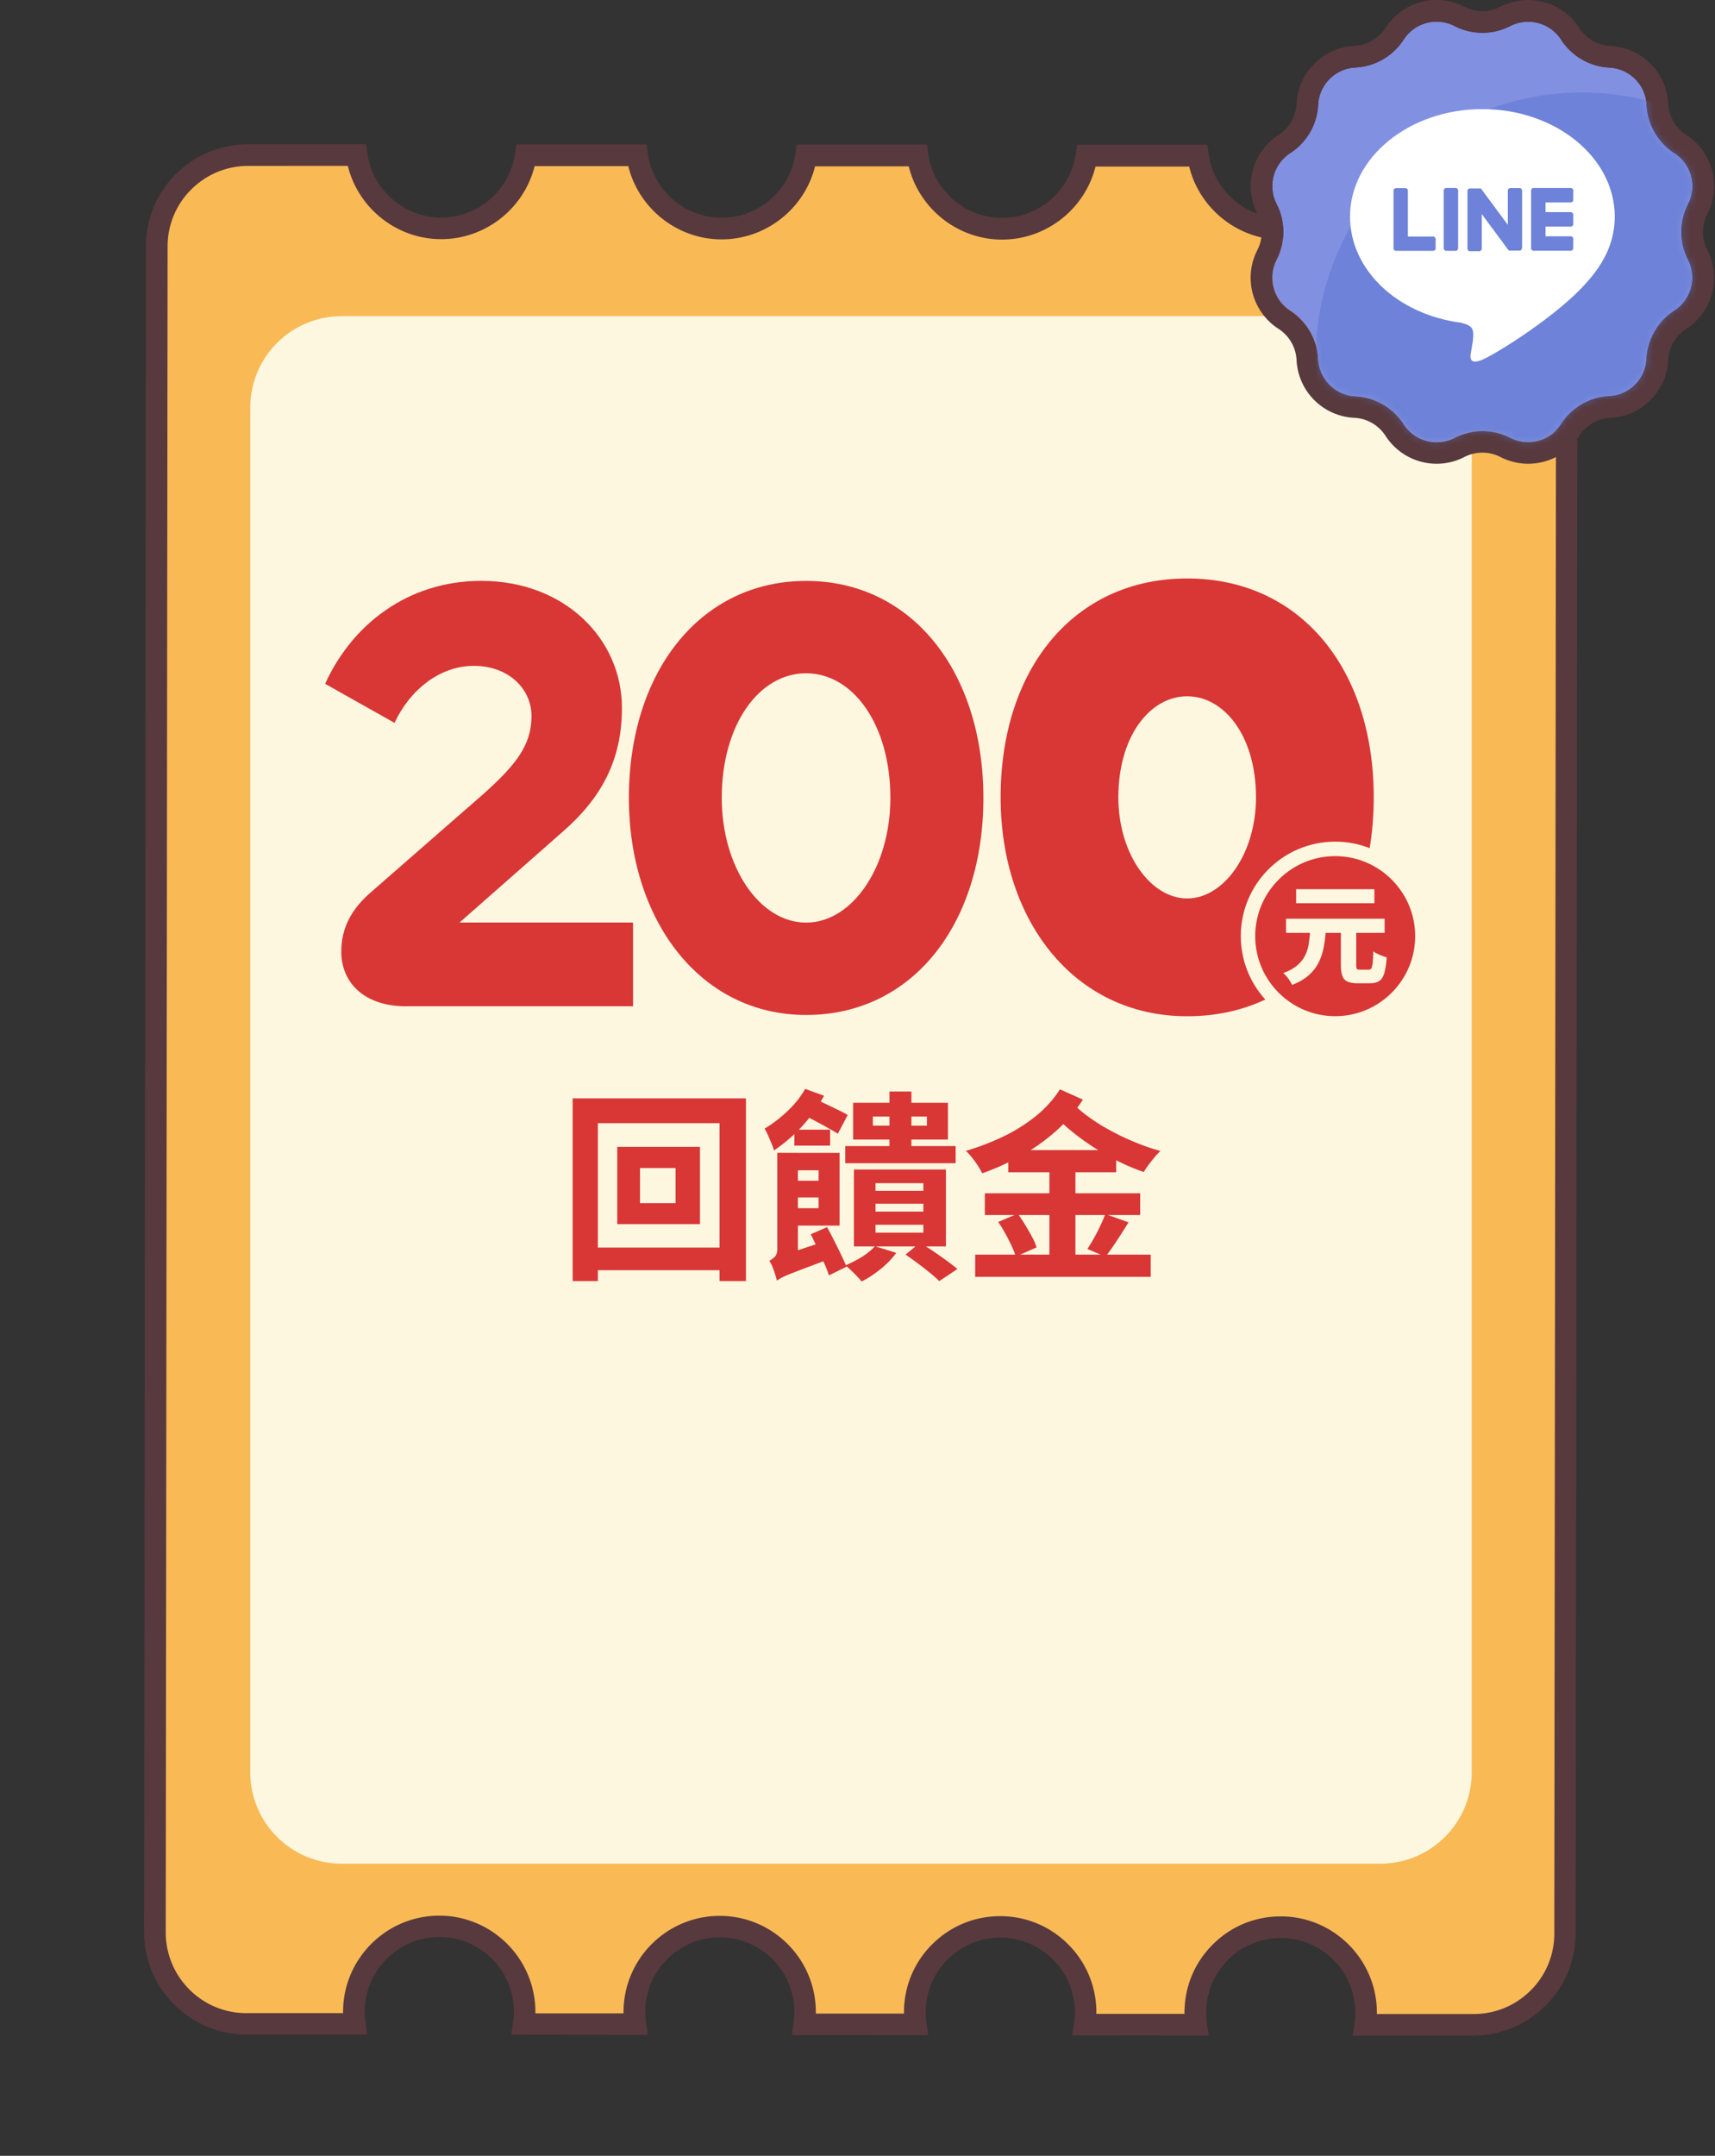
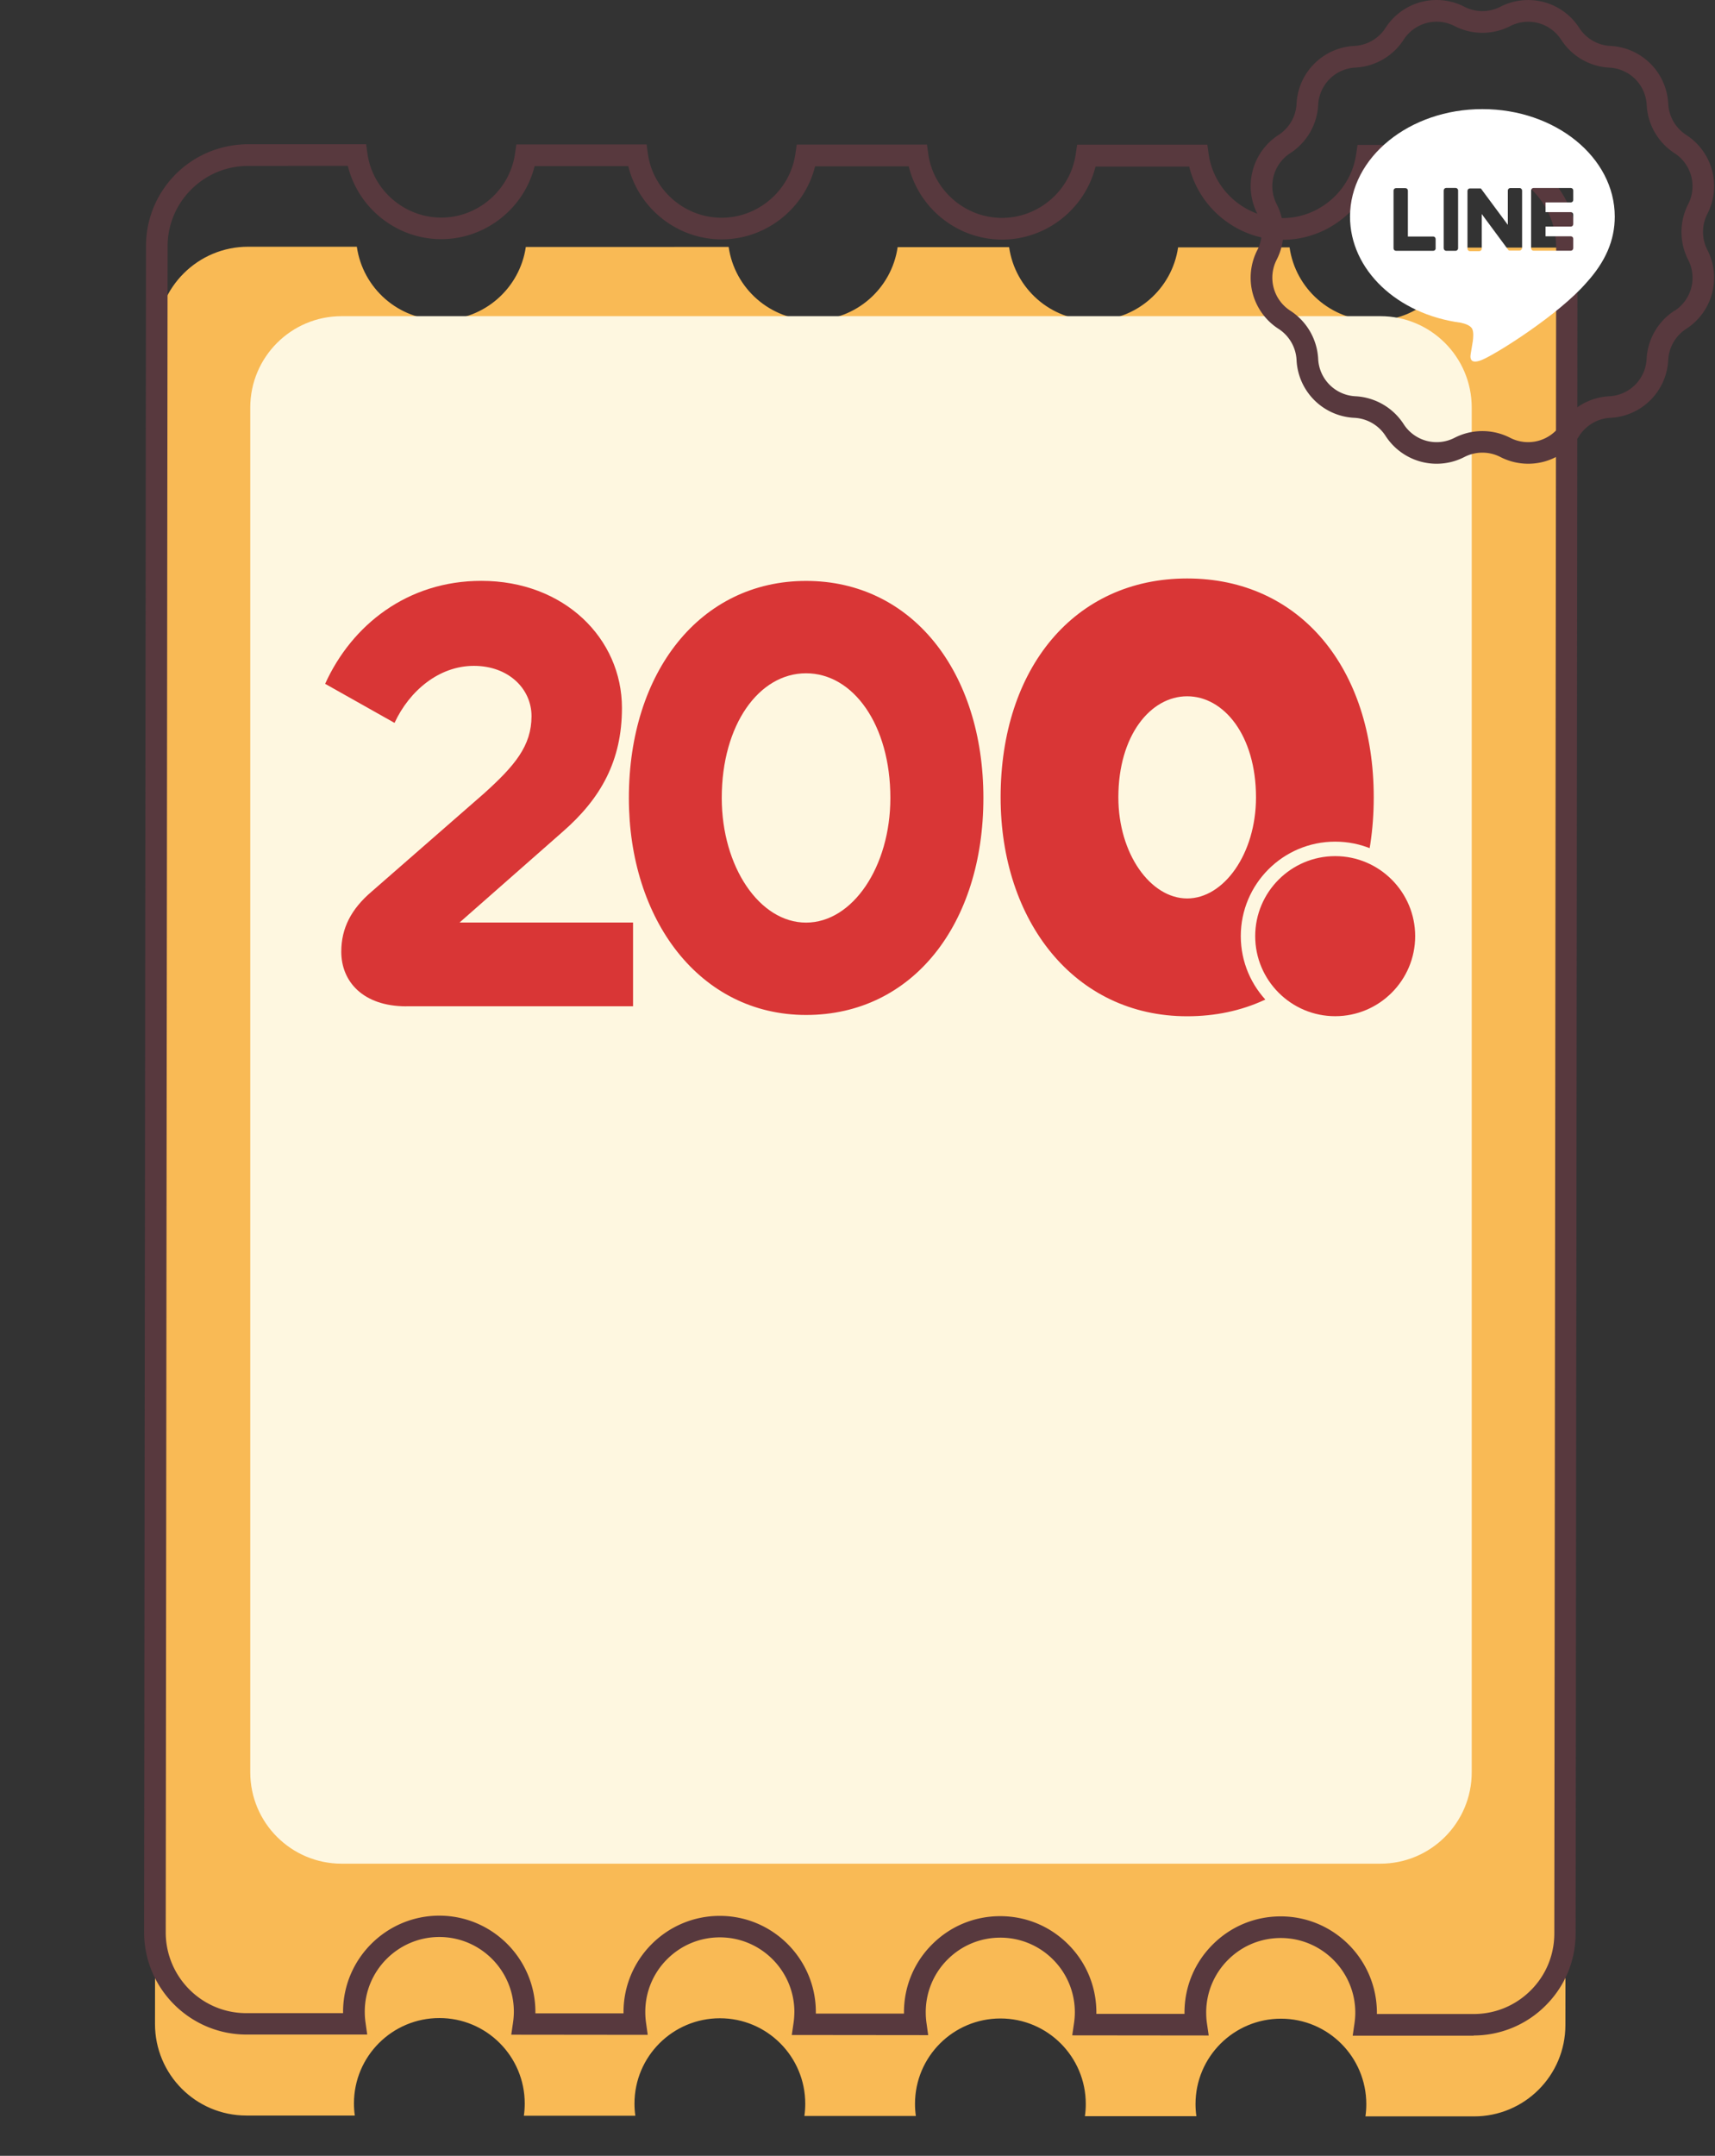
<svg xmlns="http://www.w3.org/2000/svg" width="238" height="299" viewBox="0 0 238 299" fill="none">
  <rect x="0" y="0" width="238" height="299" fill="#333333" stroke="none" />
-   <path d="M217.47 34.34c0-7.01-5.67-12.7-12.68-12.7h-15.05c-.83 5.73-5.77 10.14-11.74 10.13-5.97 0-10.9-4.42-11.72-10.16h-15.47c-.83 5.73-5.77 10.14-11.73 10.13-5.97 0-10.9-4.42-11.72-10.16h-15.47c-.83 5.73-5.77 10.14-11.73 10.13-5.97 0-10.9-4.42-11.72-10.16H72.97c-.83 5.73-5.77 10.14-11.73 10.13-5.97 0-10.9-4.42-11.72-10.16H34.47c-7.01-.02-12.7 5.66-12.7 12.67l-.26 233.82c0 7.01 5.67 12.7 12.68 12.7h15.05c-.08-.54-.12-1.11-.12-1.68 0-6.54 5.31-11.84 11.86-11.84 6.54 0 11.84 5.31 11.84 11.86 0 .57-.04 1.14-.12 1.69h15.47c-.08-.54-.12-1.11-.12-1.68 0-6.54 5.31-11.84 11.86-11.84 6.54 0 11.84 5.31 11.84 11.86 0 .57-.04 1.14-.12 1.69h15.47c-.08-.54-.12-1.11-.12-1.68 0-6.54 5.31-11.84 11.86-11.84 6.54 0 11.84 5.31 11.84 11.86 0 .57-.04 1.14-.12 1.69h15.47c-.08-.54-.12-1.1-.12-1.68 0-6.54 5.31-11.84 11.86-11.84 6.54 0 11.84 5.31 11.84 11.86 0 .57-.04 1.14-.12 1.69h15.05c7.01.02 12.7-5.66 12.7-12.67l.26-233.82h-.03z" fill="#F9BA55" />
+   <path d="M217.47 34.34h-15.05c-.83 5.73-5.77 10.14-11.74 10.13-5.97 0-10.9-4.42-11.72-10.16h-15.47c-.83 5.73-5.77 10.14-11.73 10.13-5.97 0-10.9-4.42-11.72-10.16h-15.47c-.83 5.73-5.77 10.14-11.73 10.13-5.97 0-10.9-4.42-11.72-10.16H72.97c-.83 5.73-5.77 10.14-11.73 10.13-5.97 0-10.9-4.42-11.72-10.16H34.47c-7.01-.02-12.7 5.66-12.7 12.67l-.26 233.82c0 7.01 5.67 12.7 12.68 12.7h15.05c-.08-.54-.12-1.11-.12-1.68 0-6.54 5.31-11.84 11.86-11.84 6.54 0 11.84 5.31 11.84 11.86 0 .57-.04 1.14-.12 1.69h15.47c-.08-.54-.12-1.11-.12-1.68 0-6.54 5.31-11.84 11.86-11.84 6.54 0 11.84 5.31 11.84 11.86 0 .57-.04 1.14-.12 1.69h15.47c-.08-.54-.12-1.11-.12-1.68 0-6.54 5.31-11.84 11.86-11.84 6.54 0 11.84 5.31 11.84 11.86 0 .57-.04 1.14-.12 1.69h15.47c-.08-.54-.12-1.1-.12-1.68 0-6.54 5.31-11.84 11.86-11.84 6.54 0 11.84 5.31 11.84 11.86 0 .57-.04 1.14-.12 1.69h15.05c7.01.02 12.7-5.66 12.7-12.67l.26-233.82h-.03z" fill="#F9BA55" />
  <path d="M204.52 282.34h-16.8l.25-1.72c.07-.49.11-.99.11-1.48 0-5.7-4.63-10.35-10.34-10.35-2.76 0-5.36 1.07-7.31 3.02a10.29 10.29 0 00-3.04 7.31c0 .5.03 1 .1 1.47l.25 1.72-18.94-.02.25-1.71a10.312 10.312 0 00-2.91-8.8 10.29 10.29 0 00-7.31-3.04h-.01c-2.76 0-5.35 1.07-7.31 3.02a10.29 10.29 0 00-3.04 7.31c0 .49.03.99.1 1.48l.24 1.71-18.93-.02.25-1.71c.07-.48.1-.98.11-1.48 0-5.7-4.63-10.35-10.34-10.35-2.76 0-5.35 1.07-7.31 3.02a10.29 10.29 0 00-3.04 7.31c0 .49.03.99.1 1.48l.24 1.71-18.94-.02.25-1.72c.07-.48.11-.98.11-1.48 0-5.7-4.63-10.35-10.34-10.35-5.7 0-10.34 4.64-10.35 10.34 0 .49.03.99.1 1.48l.24 1.71H34.18c-7.82-.02-14.19-6.39-14.18-14.21l.26-233.82c0-3.79 1.48-7.35 4.16-10.03 2.68-2.65 6.22-4.1 10.04-4.12h16.35l.18 1.3c.72 5.06 5.12 8.87 10.24 8.88 5.11 0 9.51-3.81 10.24-8.86l.19-1.29h18.07l.18 1.3c.72 5.06 5.12 8.87 10.23 8.87s9.51-3.81 10.24-8.86l.19-1.29h18.07l.18 1.3c.72 5.06 5.12 8.87 10.23 8.87s9.51-3.81 10.24-8.86l.19-1.29h18.07l.18 1.3c.72 5.06 5.12 8.87 10.23 8.88 5.11 0 9.51-3.81 10.24-8.86l.19-1.29h16.35c7.83.02 14.19 6.39 14.18 14.21l-.26 233.82c0 3.79-1.48 7.35-4.17 10.03a14.119 14.119 0 01-10.02 4.15l.05.03zm-13.45-3.01h13.44c2.99 0 5.79-1.16 7.91-3.27 2.12-2.11 3.28-4.92 3.28-7.91l.26-233.82c0-6.17-5.01-11.2-11.19-11.2h-13.82c-1.45 5.86-6.81 10.13-12.96 10.13h-.01c-6.16 0-11.51-4.29-12.95-10.16h-13c-1.45 5.86-6.81 10.13-12.96 10.13h-.01c-6.16 0-11.51-4.29-12.95-10.16h-13c-1.45 5.86-6.81 10.13-12.96 10.13h-.01c-6.16 0-11.51-4.29-12.95-10.16h-13c-1.45 5.86-6.81 10.13-12.96 10.13h-.01c-6.16 0-11.51-4.29-12.95-10.16H34.45c-2.99 0-5.79 1.16-7.91 3.27a11.079 11.079 0 00-3.28 7.91L23 268.01c0 6.17 5.01 11.2 11.18 11.2h13.43v-.18c0-7.36 6-13.34 13.35-13.34 7.36 0 13.34 6 13.34 13.36v.19h12.23v-.18c0-7.36 5.99-13.34 13.35-13.34h.01c7.36 0 13.34 6 13.33 13.36v.19h12.23v-.18c0-3.56 1.39-6.92 3.92-9.43 2.52-2.52 5.87-3.9 9.43-3.9h.01c3.57 0 6.92 1.39 9.44 3.92 2.52 2.52 3.9 5.88 3.9 9.44v.19h12.23v-.18c0-3.57 1.39-6.92 3.92-9.44 2.52-2.52 5.87-3.9 9.43-3.9h.01c7.36 0 13.34 6 13.34 13.36v.19l-.01-.01z" fill="#58393E" />
  <path d="M191.56 43.85H47.41c-7.002 0-12.68 5.677-12.68 12.68V245.8c0 7.003 5.678 12.68 12.68 12.68h144.15c7.003 0 12.68-5.677 12.68-12.68V56.53c0-7.003-5.677-12.68-12.68-12.68z" fill="#FEF7E0" />
  <path d="M56.391 139.571c-6.02 0-9.03-3.44-9.03-7.57 0-3.27 1.38-5.93 4.21-8.34l15.57-13.59c4.3-3.87 6.62-6.62 6.62-10.75 0-3.78-3.18-6.97-8-6.97s-8.94 3.44-11.01 7.91l-9.63-5.42c3.7-8.17 11.44-14.28 21.67-14.28 11.52 0 19.52 8 19.52 17.63 0 7.31-2.92 12.56-8.26 17.2l-14.28 12.56h24.08v11.61h-31.48l.02.01z" fill="#D93636" />
  <path d="M87.272 110.67c0-17.46 9.89-30.1 24.599-30.1 14.71 0 24.6 12.64 24.6 30.1s-9.8 30.1-24.6 30.1-24.6-13.24-24.6-30.1zm36.289 0c0-10.15-5.16-17.29-11.7-17.29-6.54 0-11.7 7.14-11.7 17.29 0 9.55 5.25 17.29 11.7 17.29 6.45 0 11.7-7.74 11.7-17.29zm15.3-.08c0-17.89 10.23-30.36 25.89-30.36s25.89 12.47 25.89 30.36-10.23 30.36-25.89 30.36-25.89-13.24-25.89-30.36zm35.44 0c0-8.6-4.47-14.02-9.55-14.02-5.08 0-9.55 5.42-9.55 14.02 0 7.83 4.47 14.02 9.55 14.02 5.08 0 9.55-6.19 9.55-14.02z" fill="#D93636" />
  <path d="M185.291 141.93c6.683 0 12.1-5.417 12.1-12.1 0-6.682-5.417-12.1-12.1-12.1-6.682 0-12.1 5.418-12.1 12.1 0 6.683 5.418 12.1 12.1 12.1z" fill="#D93636" />
  <path d="M185.291 142.93c-7.22 0-13.1-5.87-13.1-13.1 0-7.23 5.87-13.1 13.1-13.1 7.23 0 13.1 5.87 13.1 13.1 0 7.23-5.87 13.1-13.1 13.1zm0-24.19c-6.12 0-11.1 4.98-11.1 11.1 0 6.12 4.98 11.1 11.1 11.1 6.12 0 11.1-4.98 11.1-11.1 0-6.12-4.98-11.1-11.1-11.1z" fill="#FEF7E0" />
-   <path d="M181.831 128.97h2.17c-.06.84-.16 1.63-.3 2.38-.14.75-.36 1.44-.68 2.09-.31.65-.77 1.24-1.36 1.78-.59.54-1.37 1-2.35 1.38-.11-.25-.29-.54-.52-.87-.24-.32-.47-.58-.71-.77.83-.3 1.49-.67 1.97-1.09.48-.42.84-.88 1.09-1.39.24-.51.41-1.05.49-1.65.09-.59.15-1.21.19-1.86h.01zm-3.36-1.55h13.68v1.96h-13.68v-1.96zm1.4-4.09h10.86v1.94h-10.86v-1.94zm6.24 5.39h2.1v5.09c0 .3.03.49.09.57.06.08.21.11.44.11h1.21c.16 0 .28-.06.36-.19.08-.13.14-.37.18-.73.04-.36.07-.9.09-1.62.15.11.34.22.56.33.22.11.45.21.69.3.24.09.44.15.61.21-.07.92-.18 1.64-.33 2.16-.15.52-.38.89-.7 1.1-.31.21-.74.32-1.28.32h-1.75c-.6 0-1.06-.08-1.4-.24a1.3 1.3 0 01-.7-.8c-.13-.38-.2-.88-.2-1.52v-5.1l.03.01z" fill="#FEF7E0" />
-   <path d="M79.47 152.34h24.051v25.34h-3.67v-21.9H82.97v21.9h-3.5v-25.34zm1.99 20.69h20.471v3.14h-20.47v-3.14zm4.2-13.97h11.48v10.72H85.66v-10.72zm3.16 2.94v4.87h4.93V162h-4.93zm22.911-10.98l2.63.95c-.52.97-1.15 1.93-1.89 2.87a22.215 22.215 0 01-5.06 4.72c-.06-.22-.16-.53-.32-.91s-.33-.77-.5-1.18c-.18-.4-.34-.71-.49-.94 1.08-.63 2.14-1.44 3.18-2.42s1.85-2.01 2.45-3.09zm-3.92 26.6c-.06-.26-.14-.56-.25-.91a15 15 0 00-.36-1.01c-.13-.33-.28-.6-.45-.83.26-.13.51-.32.76-.56.25-.24.36-.62.36-1.15v-13.27h2.86v15.6c-.58.26-1.06.5-1.46.71-.39.21-.73.45-1.02.7-.29.25-.43.49-.43.71l-.01.01zm0 0l-.34-2.55 1.12-.95 6.36-2.13c.04.39.11.83.21 1.32.1.49.19.88.27 1.18l-3.64 1.37c-.93.35-1.67.64-2.2.85-.53.21-.92.39-1.18.53-.25.14-.45.27-.6.38zm1.87-13.86h5.43v2.32h-5.43v-2.32zm.31-3.86h6.52v10.08h-6.58v-2.41h3.67v-5.26h-3.61v-2.41zm.25-3.22h4.96v2.21h-4.96v-2.21zm1.29-2.02l1.32-2.35c.5.22 1.05.48 1.65.76.6.28 1.18.56 1.75.84.57.28 1.03.52 1.39.73l-1.37 2.6c-.35-.22-.81-.49-1.36-.8-.55-.31-1.12-.62-1.72-.94-.6-.32-1.15-.6-1.65-.84h-.01zm.98 16.52l2.27-.98c.32.58.65 1.21.99 1.89.35.68.67 1.33.97 1.96.3.62.54 1.17.73 1.64l-2.44 1.2c-.15-.49-.37-1.06-.66-1.72-.29-.66-.6-1.34-.92-2.04-.33-.7-.64-1.35-.94-1.95zm4.79-12.23h15.32v2.38h-15.32v-2.38zm4.11 13.89l2.97.92c-.56.78-1.28 1.53-2.16 2.24-.88.71-1.76 1.29-2.66 1.74-.15-.21-.36-.45-.63-.73-.27-.28-.55-.56-.84-.84-.29-.28-.55-.5-.77-.67.8-.34 1.57-.73 2.31-1.19.74-.46 1.33-.95 1.78-1.47zm-3.02-19.89h13.16v5.1h-13.16v-5.1zm.11 9.25h12.77v10.67h-12.77V162.2zm2.63-7.34v1.26h7.5v-1.26h-7.5zm.37 9.24v1.06h6.64v-1.06h-6.64zm0 2.85v1.09h6.64v-1.09h-6.64zm0 2.92v1.09h6.64v-1.09h-6.64zm1.93-18.48h3.05v8.99h-3.05v-8.99zm2.24 22.62l1.99-1.65c.63.37 1.27.78 1.92 1.22.64.44 1.25.87 1.83 1.29.58.42 1.06.8 1.46 1.13l-2.52 1.68c-.34-.34-.77-.72-1.3-1.15-.53-.43-1.09-.86-1.67-1.3-.58-.44-1.15-.84-1.71-1.22zm21.42-22.931l3.19 1.43a21.203 21.203 0 01-3.78 4.4 27.179 27.179 0 01-4.77 3.37 35.78 35.78 0 01-5.42 2.45c-.24-.49-.57-1.02-.98-1.6-.41-.58-.84-1.08-1.29-1.51 1.77-.52 3.49-1.18 5.15-1.97a23.02 23.02 0 004.54-2.84c1.36-1.1 2.48-2.34 3.36-3.72v-.01zm-11.76 22.93h24.36v3.08h-24.36v-3.08zm1.34-8.51h21.56v3.02h-21.56v-3.02zm1.85 3.98l2.72-1.15c.35.49.7 1.01 1.04 1.57.34.56.65 1.11.94 1.64.29.53.5 1.02.63 1.47l-2.88 1.26c-.13-.43-.33-.92-.59-1.48-.26-.56-.55-1.13-.87-1.71-.32-.58-.64-1.11-.98-1.6h-.01zm1.4-9.97h14.98v3.08h-14.98v-3.08zm5.71 1.45h3.61v14.5h-3.61v-14.5zm3.08-8.09c.65.69 1.44 1.37 2.37 2.04.92.67 1.94 1.31 3.04 1.9 1.1.6 2.24 1.14 3.42 1.62 1.18.49 2.34.89 3.5 1.2-.24.22-.51.51-.81.87-.3.35-.58.71-.85 1.08-.27.36-.49.69-.66.97-1.16-.39-2.32-.88-3.5-1.47-1.18-.59-2.33-1.25-3.46-1.97a33.3 33.3 0 01-3.18-2.32 22.04 22.04 0 01-2.63-2.55l2.77-1.37h-.01zm4.68 15.51l3.22 1.15c-.54.88-1.09 1.74-1.65 2.59-.56.85-1.07 1.57-1.54 2.17l-2.52-1.06c.3-.45.6-.95.91-1.5.31-.55.6-1.12.88-1.71.28-.59.51-1.13.7-1.64z" fill="#D93636" />
-   <path d="M234.268 36.025a8.457 8.457 0 010-7.711c1.28-2.5.47-5.55-1.9-7.081a8.487 8.487 0 01-3.86-6.681 5.446 5.446 0 00-5.179-5.181 8.485 8.485 0 01-6.68-3.86 5.458 5.458 0 00-7.08-1.9 8.454 8.454 0 01-7.71 0 5.438 5.438 0 00-7.08 1.89 8.485 8.485 0 01-6.68 3.86 5.446 5.446 0 00-5.179 5.18 8.487 8.487 0 01-3.86 6.682 5.46 5.46 0 00-1.9 7.08 8.457 8.457 0 010 7.712 5.437 5.437 0 001.9 7.071 8.488 8.488 0 013.86 6.681 5.446 5.446 0 005.179 5.181c2.71.14 5.21 1.58 6.68 3.86a5.448 5.448 0 007.07 1.901 8.454 8.454 0 017.71 0c2.51 1.29 5.55.47 7.08-1.9a8.485 8.485 0 016.68-3.86 5.446 5.446 0 005.179-5.182 8.488 8.488 0 013.86-6.68 5.46 5.46 0 001.9-7.082l.01.02z" fill="#8290E2" />
  <path d="M236.938 29.674a8.428 8.428 0 00-2.94-10.962 5.478 5.478 0 01-2.49-4.31 8.44 8.44 0 00-8.029-8.031 5.476 5.476 0 01-4.31-2.49A8.435 8.435 0 00208.209.94c-1.56.8-3.42.8-4.98 0a8.423 8.423 0 00-10.959 2.94 5.476 5.476 0 01-4.31 2.49 8.44 8.44 0 00-8.03 8.032 5.478 5.478 0 01-2.49 4.31 8.438 8.438 0 00-2.94 10.962c.8 1.56.8 3.42 0 4.98a8.427 8.427 0 002.94 10.963c1.47.95 2.4 2.56 2.49 4.31a8.424 8.424 0 008.03 8.022c1.75.09 3.36 1.02 4.31 2.49a8.44 8.44 0 007.089 3.88c1.31 0 2.63-.3 3.87-.94 1.56-.8 3.42-.8 4.98 0 3.88 1.99 8.6.73 10.96-2.94.95-1.47 2.56-2.4 4.31-2.49a8.438 8.438 0 008.029-8.022 5.478 5.478 0 012.49-4.31 8.438 8.438 0 002.94-10.962c-.8-1.56-.8-3.42 0-4.98zm-4.57 13.422a8.49 8.49 0 00-3.859 6.681 5.446 5.446 0 01-5.18 5.181 8.485 8.485 0 00-6.68 3.86 5.448 5.448 0 01-7.08 1.901 8.454 8.454 0 00-7.71 0 5.433 5.433 0 01-7.07-1.9 8.482 8.482 0 00-6.679-3.86 5.446 5.446 0 01-5.18-5.182 8.488 8.488 0 00-3.86-6.68 5.45 5.45 0 01-1.9-7.072 8.457 8.457 0 000-7.711 5.45 5.45 0 011.9-7.081 8.487 8.487 0 003.86-6.681 5.446 5.446 0 015.18-5.181 8.482 8.482 0 006.679-3.86 5.438 5.438 0 017.08-1.89 8.454 8.454 0 007.71 0 5.45 5.45 0 017.08 1.9 8.485 8.485 0 006.68 3.86c2.81.14 5.04 2.37 5.18 5.18a8.489 8.489 0 003.859 6.682 5.46 5.46 0 011.9 7.08 8.457 8.457 0 000 7.712 5.45 5.45 0 01-1.9 7.081l-.01-.02z" fill="#58393E" />
  <mask id="mask0_1231_930" style="mask-type:luminance" maskUnits="userSpaceOnUse" x="176" y="3" width="59" height="59">
-     <path d="M234.268 36.025a8.457 8.457 0 010-7.711c1.28-2.5.47-5.55-1.9-7.081a8.487 8.487 0 01-3.86-6.681 5.446 5.446 0 00-5.179-5.181 8.485 8.485 0 01-6.68-3.86 5.458 5.458 0 00-7.08-1.9 8.454 8.454 0 01-7.71 0 5.438 5.438 0 00-7.08 1.89 8.485 8.485 0 01-6.68 3.86 5.446 5.446 0 00-5.179 5.18 8.487 8.487 0 01-3.86 6.682 5.46 5.46 0 00-1.9 7.08 8.457 8.457 0 010 7.712 5.437 5.437 0 001.9 7.071 8.488 8.488 0 013.86 6.681 5.446 5.446 0 005.179 5.181c2.71.14 5.21 1.58 6.68 3.86a5.448 5.448 0 007.07 1.901 8.454 8.454 0 017.71 0c2.51 1.29 5.55.47 7.08-1.9a8.485 8.485 0 016.68-3.86 5.446 5.446 0 005.179-5.182 8.488 8.488 0 013.86-6.68 5.46 5.46 0 001.9-7.082l.01.02z" fill="#fff" />
-   </mask>
+     </mask>
  <g mask="url(#mask0_1231_930)">
    <path d="M219.519 86.723c20.401 0 36.939-16.541 36.939-36.946 0-20.404-16.538-36.946-36.939-36.946S182.58 29.373 182.58 49.777c0 20.405 16.538 36.946 36.939 36.946z" fill="#5975CE" opacity=".5" />
  </g>
  <path d="M205.719 15.132c-10.13 0-18.369 6.69-18.369 14.912 0 7.371 6.539 13.542 15.359 14.712.6.13 1.41.39 1.62.91.19.46.12 1.19.06 1.66 0 0-.22 1.301-.26 1.571-.08.46-.37 1.82 1.59.99 1.96-.82 10.58-6.23 14.43-10.671 2.66-2.92 3.94-5.891 3.94-9.172 0-8.221-8.24-14.912-18.37-14.912zm-6.48 19.313c0 .19-.15.34-.34.34h-5.17c-.19 0-.34-.15-.34-.34v-8.011c0-.19.15-.34.34-.34h1.31c.19 0 .34.15.34.34v6.37h3.51c.19 0 .34.15.34.34v1.3h.01zm3.11-.01c0 .19-.16.35-.35.35h-1.3c-.19 0-.35-.16-.35-.35v-8.021c0-.19.16-.35.35-.35h1.3c.19 0 .35.16.35.35v8.02zm8.86-.02c0 .19-.15.34-.34.34h-1.29s-.06 0-.09-.01h-.1s-.07-.07-.09-.1l-3.67-4.96v4.81c0 .19-.15.34-.34.34h-1.3c-.19 0-.34-.15-.34-.34v-8.021c0-.19.15-.34.34-.34h1.48l.01.01h.02l.01.01.02.02.02.02s.02.02.03.04l3.67 4.95v-4.76c0-.19.15-.34.34-.34h1.3c.19 0 .34.16.34.35v8l-.02-.02zm7.12-6.681c0 .19-.15.34-.34.34h-3.51v1.35h3.51c.19 0 .34.15.34.34v1.32c0 .19-.15.34-.34.34h-3.51v1.35h3.51c.19 0 .34.15.34.34v1.3c0 .19-.14.35-.33.36h-5.18c-.19 0-.34-.15-.34-.34v-8.02c0-.19.15-.34.34-.34h5.17c.19 0 .34.15.34.34v1.32z" fill="#fff" />
</svg>